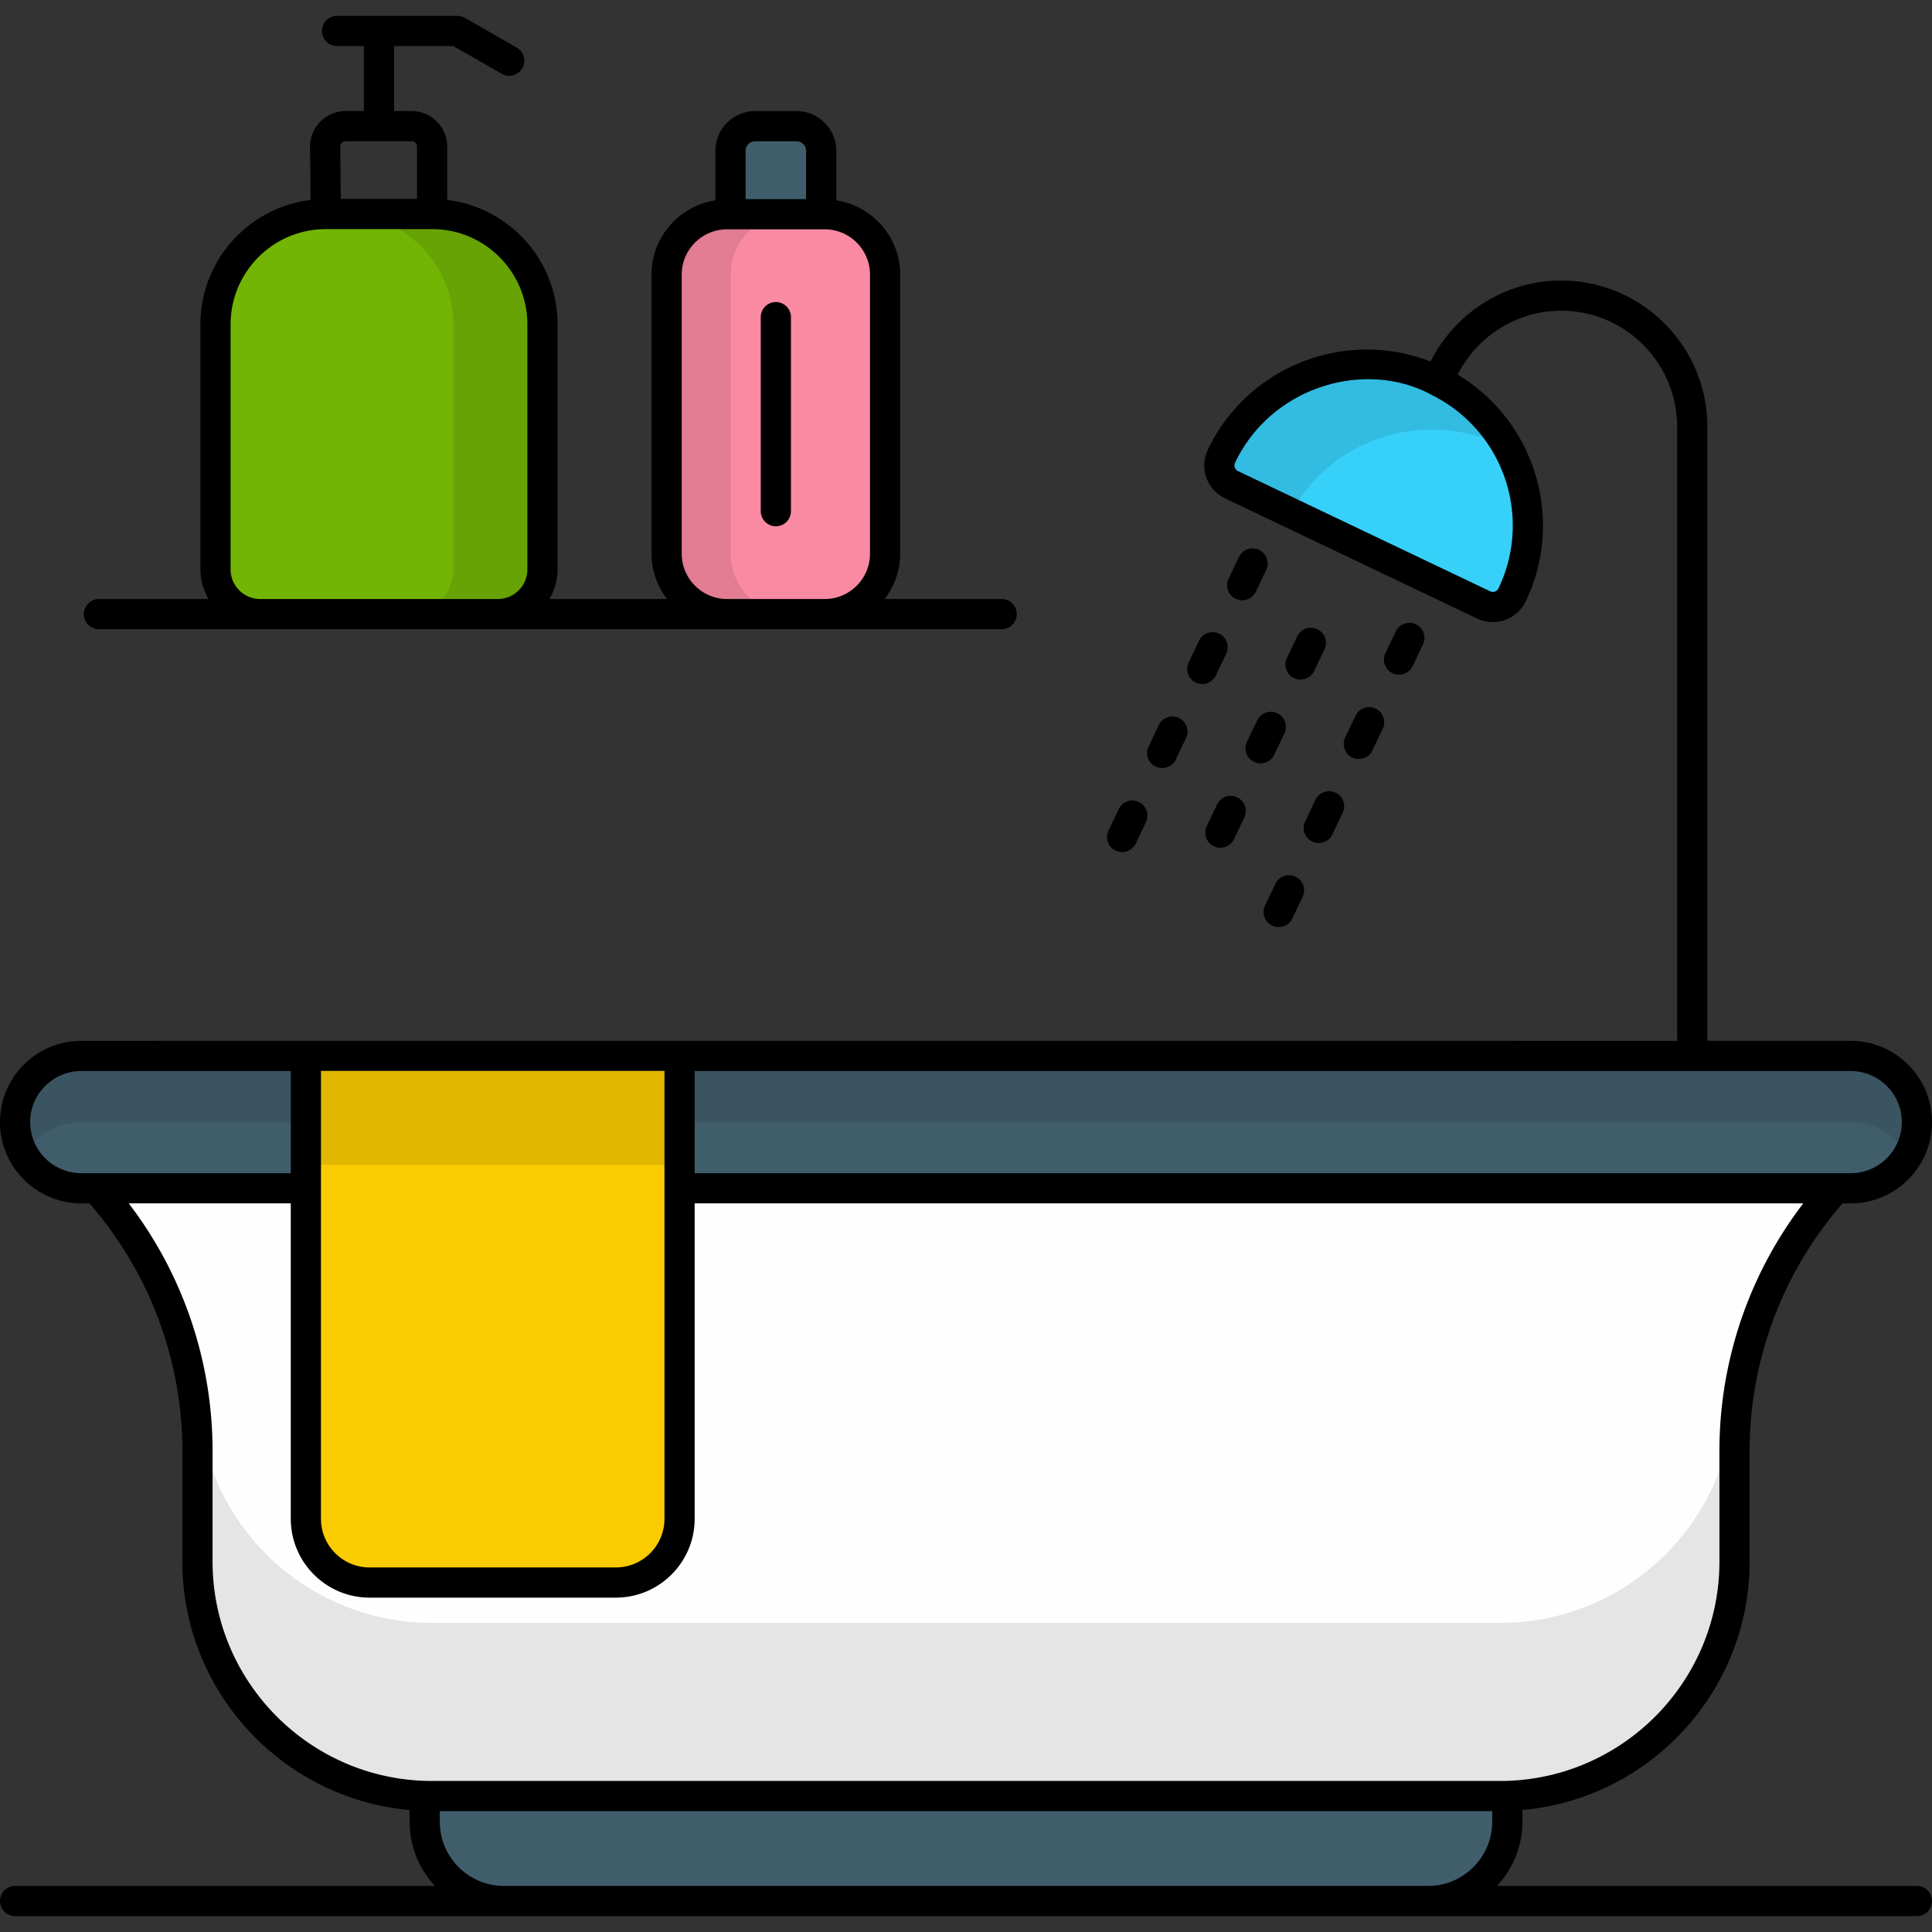
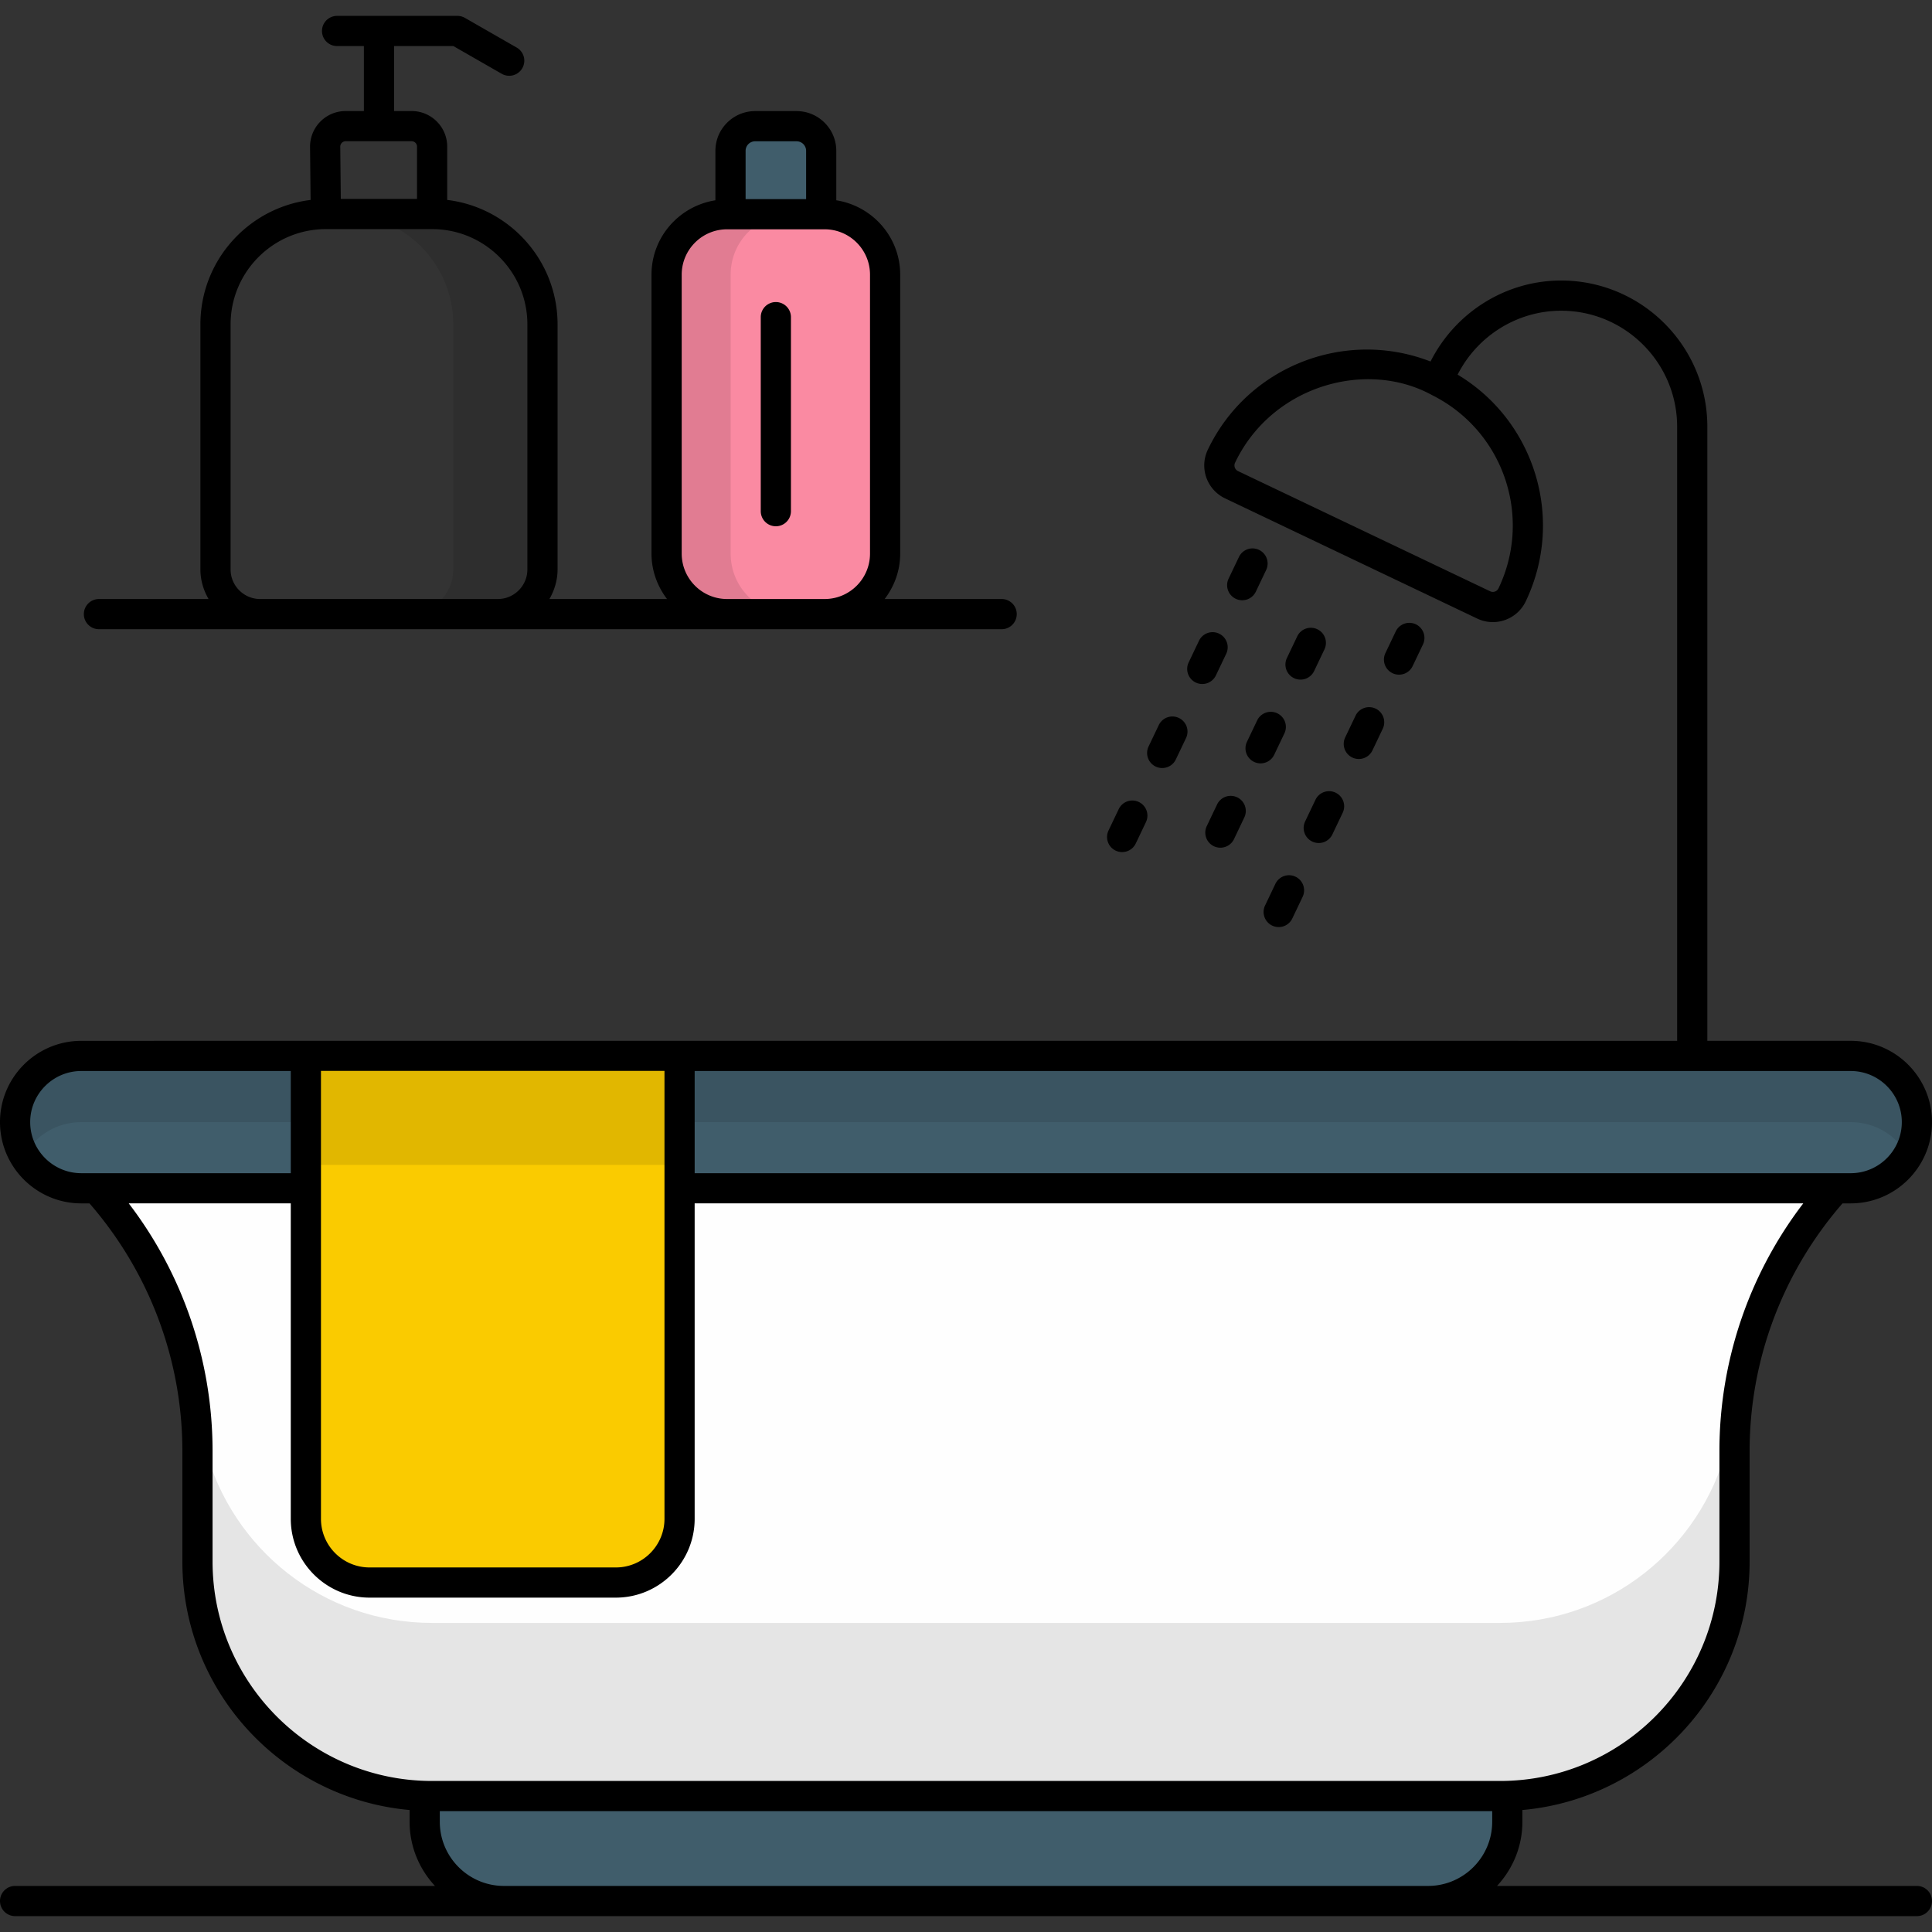
<svg xmlns="http://www.w3.org/2000/svg" viewBox="0 0 512 512" id="bathroom">
  <rect x="0" y="0" width="512" height="512" fill="#333333" stroke="none" />
  <path fill="#fa8aa2" d="M234.56 72.788v73.939c0 8.847-7.172 16.019-16.019 16.019h-25.866c-8.847 0-16.019-7.172-16.019-16.019V72.788c0-8.847 7.172-16.019 16.019-16.019h25.866c8.848.001 16.019 7.173 16.019 16.019z" />
  <path d="M209.591 162.76h-16.906c-8.82 0-16.065-7.14-16.065-16.065v-73.92c0-8.82 7.245-15.96 16.065-15.96h16.906c-8.82 0-15.96 7.14-15.96 15.96v73.92c-.001 8.925 7.139 16.065 15.96 16.065z" opacity=".1" />
  <path fill="#405d6b" d="M508 297.369c0 9.686-7.853 17.54-17.54 17.54H21.54c-9.686 0-17.54-7.853-17.54-17.54 0-9.686 7.853-17.54 17.54-17.54h468.92c9.687.001 17.54 7.853 17.54 17.54z" />
  <path d="M508 297.369c0 3.255-.841 6.194-2.52 8.82-2.835-5.25-8.505-8.82-15.015-8.82H21.536c-6.51 0-12.179 3.57-15.015 8.82-1.679-2.625-2.52-5.565-2.52-8.82 0-9.661 7.875-17.535 17.535-17.535h468.929c9.659 0 17.535 7.875 17.535 17.535z" opacity=".1" />
  <path fill="#405d6b" d="M399.447 475.974H112.553v6.817c0 11.597 9.402 21 21 21h244.896c11.597 0 21-9.402 21-21v-6.817h-.002z" />
  <path fill="#fefefe" d="M486.397 314.909a104.122 104.122 0 0 0-26.729 69.655v29.264c0 34.322-27.824 62.147-62.147 62.147H114.479c-34.322 0-62.147-27.824-62.147-62.147v-29.264c0-25.722-9.522-50.535-26.728-69.655h460.793z" />
  <path d="M457.603 383.769c-6.991 26.616-31.19 46.32-60.063 46.32H114.461c-28.873 0-53.072-19.704-60.063-46.32h-2.132c.002.251.034.499.034.75v29.294c0 34.335 27.825 62.161 62.161 62.161H397.54c34.335 0 62.161-27.825 62.161-62.161v-29.294c0-.252.032-.499.035-.75h-2.133z" opacity=".1" />
-   <path fill="#37d0f9" d="M400.735 157.631a5.665 5.665 0 0 1-7.553 2.676l-66.81-31.853a5.665 5.665 0 0 1-2.676-7.553c10.142-21.274 35.611-30.298 56.886-20.154 21.272 10.142 30.296 35.61 20.153 56.884z" />
-   <path d="M399.745 119.08c-.629-.419-1.26-.734-1.889-1.05-5.985-2.835-12.285-4.2-18.375-4.2-15.225 0-29.82 8.085-37.38 22.156l-15.75-7.56c-2.835-1.365-3.99-4.725-2.625-7.56 7.245-15.33 22.574-24.254 38.535-24.254 6.195 0 12.39 1.26 18.27 4.095 8.503 4.093 15.119 10.603 19.214 18.373z" opacity=".1" />
  <path fill="#facb00" d="M180.093 279.805v122.696c0 9.328-7.561 16.888-16.889 16.888H97.948c-9.328 0-16.888-7.561-16.888-16.888V279.805h99.033z" />
  <path d="M81.071 279.834h99.015v28.875H81.071z" opacity=".1" />
-   <path fill="#72b505" d="M143.762 85.962v64.944c0 6.539-5.302 11.841-11.841 11.841H68.95c-6.539 0-11.841-5.302-11.841-11.841V85.962c0-16.151 13.093-29.245 29.245-29.245h28.164c16.152 0 29.244 13.092 29.244 29.245z" />
  <path d="M143.755 86.005v64.89c0 6.51-5.25 11.865-11.865 11.865h-23.625c6.51 0 11.865-5.355 11.865-11.865v-64.89c0-16.171-13.125-29.295-29.294-29.295h23.731c16.063-.001 29.188 13.125 29.188 29.295z" opacity=".1" />
  <path fill="#405d6b" d="M217.628 39.97v16.799h-24.037V39.97a6.527 6.527 0 0 1 6.527-6.527H211.1a6.526 6.526 0 0 1 6.528 6.527z" />
  <path d="M508 499.79H396.727c4.157-4.467 6.722-10.432 6.722-17v-3.116c33.703-3.011 60.218-31.373 60.218-65.847v-29.263c0-24.199 8.765-47.422 24.618-65.656h2.175c11.874 0 21.539-9.662 21.539-21.539s-9.664-21.539-21.539-21.539h-37.996V113.094c0-21.369-17.386-38.753-38.753-38.753-14.637 0-27.989 8.375-34.606 21.464-22.54-8.772-48.447 1.199-59.02 23.374-2.301 4.816-.26 10.584 4.562 12.887l66.812 31.852c4.839 2.313 10.595.238 12.883-4.562 10.456-21.924 2.316-47.862-18.055-60.075 5.241-10.311 15.826-16.938 27.421-16.938 16.957 0 30.754 13.797 30.754 30.754v162.736c-424.692-.03-368.473 0-422.925 0C9.662 275.831 0 285.493 0 297.37c0 11.877 9.662 21.539 21.539 21.539h2.177c15.853 18.233 24.615 41.454 24.615 65.656v29.263c0 34.472 26.518 62.835 60.22 65.847v3.116c0 6.568 2.565 12.534 6.722 17H4a4 4 0 0 0 0 8h503.998c2.211 0 4-1.791 4-4A3.999 3.999 0 0 0 508 499.79zM397.124 155.908c0 .002-.004.004-.004.004a1.655 1.655 0 0 1-2.215.784l-66.816-31.853a1.666 1.666 0 0 1-.785-2.22c9.745-20.435 34.788-27.473 52.187-17.923 18.886 9.426 26.716 32.158 17.633 51.208zM490.46 283.83c7.465 0 13.539 6.075 13.539 13.539 0 7.465-6.075 13.539-13.539 13.539H184.094V283.83H490.46zm-314.366-.025v118.697c0 7.107-5.781 12.889-12.889 12.889H97.948c-7.107 0-12.889-5.781-12.889-12.889V283.805h91.035zM21.54 310.908c-7.465 0-13.539-6.075-13.539-13.539 0-7.465 6.075-13.539 13.539-13.539h55.519v27.078H21.54zm92.939 161.066c-32.062 0-58.147-26.083-58.147-58.147v-29.263c0-23.851-7.832-46.853-22.213-65.656h42.94v83.593c0 11.518 9.371 20.888 20.888 20.888h65.257c11.518 0 20.888-9.371 20.888-20.888v-83.593h293.789a107.93 107.93 0 0 0-22.215 65.656v29.263c0 32.062-26.082 58.147-58.145 58.147H114.479zm280.969 10.816c0 9.373-7.625 17-17 17H133.553c-9.373 0-17-7.627-17-17v-2.816H395.45v2.816h-.002z" />
  <path d="M333.657 145.725a3.994 3.994 0 0 0-5.332 1.891l-2.699 5.662a3.999 3.999 0 1 0 7.218 3.441l2.699-5.662a4 4 0 0 0-1.886-5.332zm-16.763 35.156a4 4 0 0 0 5.332-1.891l2.699-5.662a3.999 3.999 0 1 0-7.218-3.441l-2.699 5.662a3.998 3.998 0 0 0 1.886 5.332zm-10.621 22.268a4 4 0 0 0 5.332-1.886l2.703-5.662a3.996 3.996 0 0 0-1.886-5.332 3.994 3.994 0 0 0-5.332 1.886l-2.703 5.662a3.996 3.996 0 0 0 1.886 5.332zm-10.616 22.273a4 4 0 0 0 5.332-1.891l2.699-5.662a3.999 3.999 0 0 0-1.886-5.332 3.992 3.992 0 0 0-5.332 1.891l-2.699 5.662a3.996 3.996 0 0 0 1.886 5.332zm53.452-58.664a3.992 3.992 0 0 0-5.332 1.891l-2.699 5.662a3.999 3.999 0 1 0 7.218 3.441l2.699-5.662a3.998 3.998 0 0 0-1.886-5.332zm-10.617 22.273a3.996 3.996 0 0 0-5.332 1.886l-2.703 5.662a3.996 3.996 0 0 0 1.886 5.332 4 4 0 0 0 5.332-1.886l2.703-5.662a3.995 3.995 0 0 0-1.886-5.332zm-10.621 22.27a3.995 3.995 0 0 0-5.332 1.891l-2.699 5.662a3.999 3.999 0 1 0 7.218 3.441l2.699-5.662a3.997 3.997 0 0 0-1.886-5.332zm41.164-32.895a4 4 0 0 0 5.332-1.891l2.699-5.662a3.999 3.999 0 1 0-7.218-3.441l-2.699 5.662a3.997 3.997 0 0 0 1.886 5.332zm-4.477 9.387a3.992 3.992 0 0 0-5.332 1.891l-2.699 5.662a3.999 3.999 0 1 0 7.218 3.441l2.699-5.662a3.997 3.997 0 0 0-1.886-5.332zm-10.617 22.27a3.993 3.993 0 0 0-5.332 1.891l-2.699 5.662a3.999 3.999 0 1 0 7.218 3.441l2.699-5.662a3.998 3.998 0 0 0-1.886-5.332zm-10.617 22.271a3.999 3.999 0 0 0-5.332 1.891l-2.699 5.662a3.999 3.999 0 1 0 7.218 3.441l2.699-5.662a3.998 3.998 0 0 0-1.886-5.332zM26.221 166.746h239.227c2.211 0 4-1.791 4-4s-1.789-4-4-4h-31.001c2.544-3.357 4.112-7.492 4.112-12.02V72.787c0-9.981-7.365-18.208-16.934-19.706V39.97c0-5.805-4.723-10.527-10.527-10.527h-10.981c-5.805 0-10.527 4.723-10.527 10.527v13.113c-9.568 1.497-16.934 9.724-16.934 19.706v73.939c0 4.528 1.568 8.661 4.112 12.02H145.6c1.337-2.322 2.16-4.976 2.16-7.842V85.962c0-16.974-12.797-30.994-29.244-32.979V38.858c0-5.202-4.23-9.432-9.432-9.432h-4.651V12.21h15.722l12.8 7.342a4.004 4.004 0 0 0 5.461-1.481 4.004 4.004 0 0 0-1.481-5.461L123.21 4.739a4.018 4.018 0 0 0-1.991-.529H89.33a4 4 0 0 0 0 8h7.102v17.217H91.6a9.43 9.43 0 0 0-9.432 9.529l.143 14.032C65.887 54.99 53.11 69.001 53.11 85.962v64.944c0 2.866.823 5.52 2.16 7.842H26.221a3.998 3.998 0 1 0 0 7.998zM197.592 39.97a2.53 2.53 0 0 1 2.528-2.528h10.981a2.53 2.53 0 0 1 2.528 2.528v12.8h-16.036v-12.8zm-16.933 32.817c0-6.626 5.39-12.018 12.018-12.018h25.865c6.626 0 12.02 5.39 12.02 12.018v73.939c0 6.626-5.392 12.02-12.02 12.02h-25.865c-6.626 0-12.018-5.392-12.018-12.02V72.787zM91.604 37.426h17.482c.789 0 1.431.642 1.431 1.431v13.86H90.313l-.14-13.844a1.432 1.432 0 0 1 1.431-1.447zM61.11 85.962c0-13.92 11.324-25.244 25.244-25.244h28.164c13.92 0 25.244 11.324 25.244 25.244v64.944c0 4.324-3.518 7.842-7.84 7.842H68.949c-4.322 0-7.84-3.518-7.84-7.842V85.962h.001z" />
  <path d="M205.609 139.467a4 4 0 0 0 4-4v-51.42a4 4 0 0 0-8 0v51.42a4.001 4.001 0 0 0 4 4z" />
</svg>